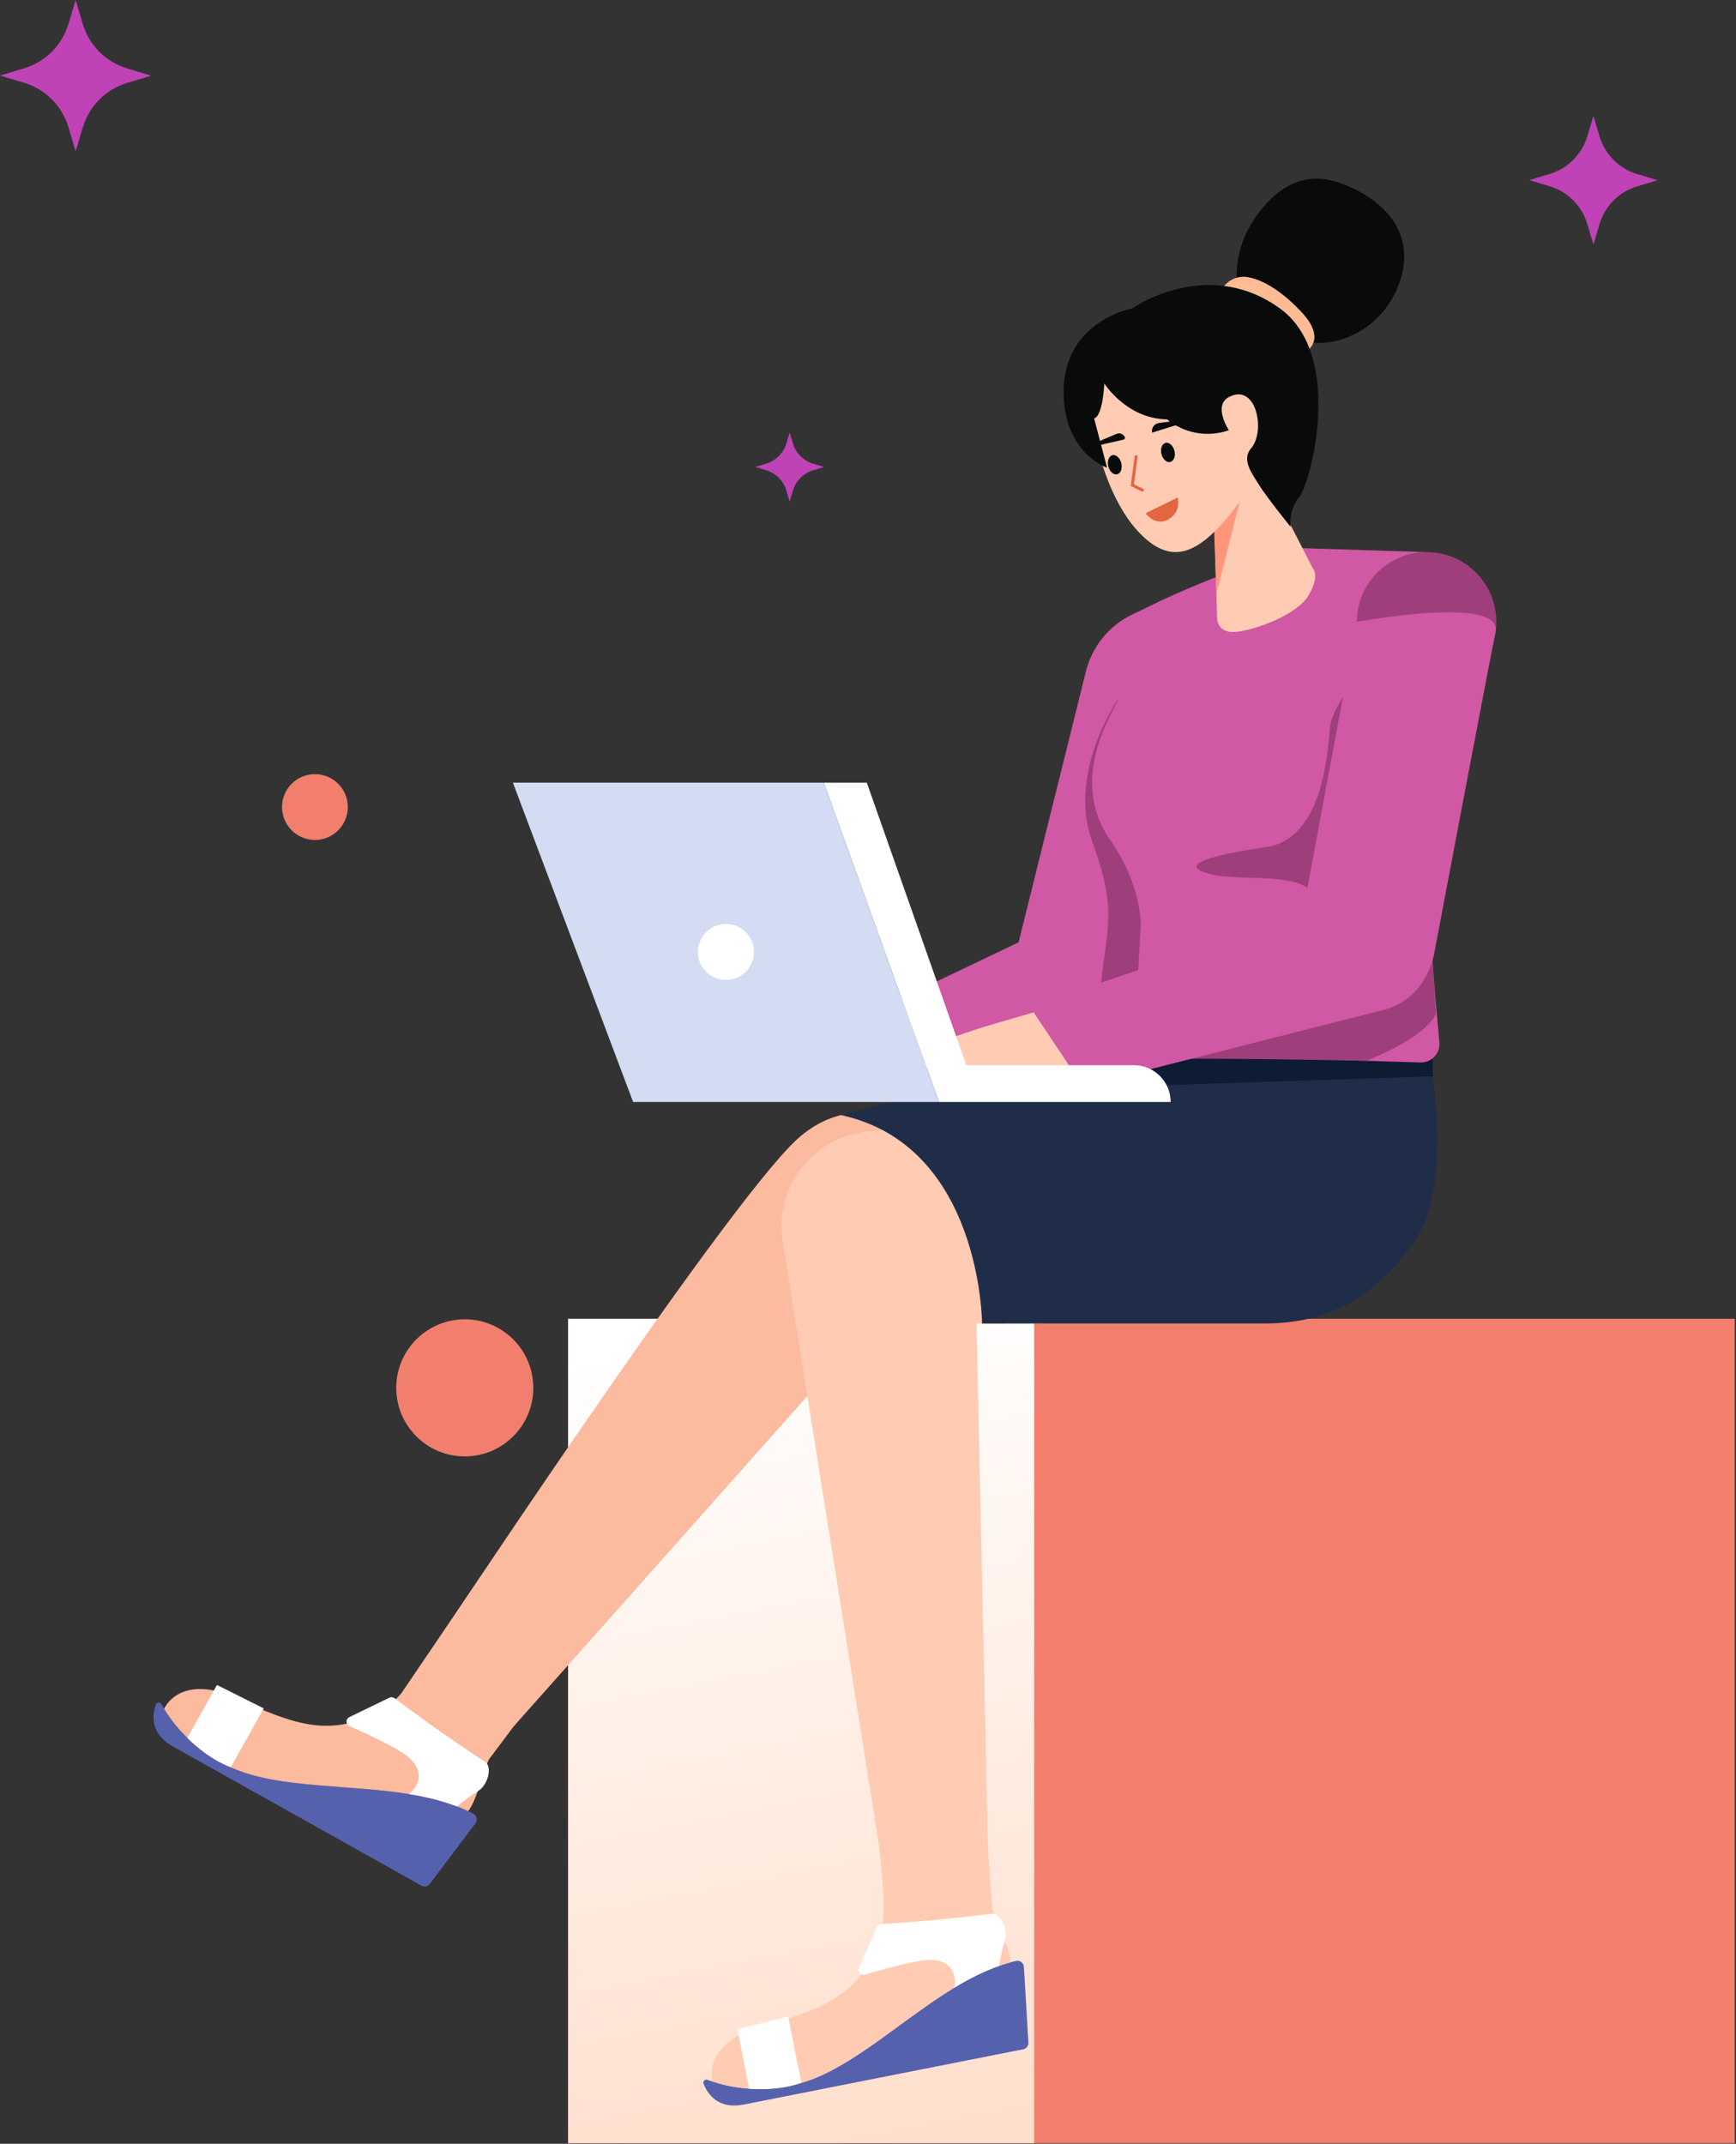
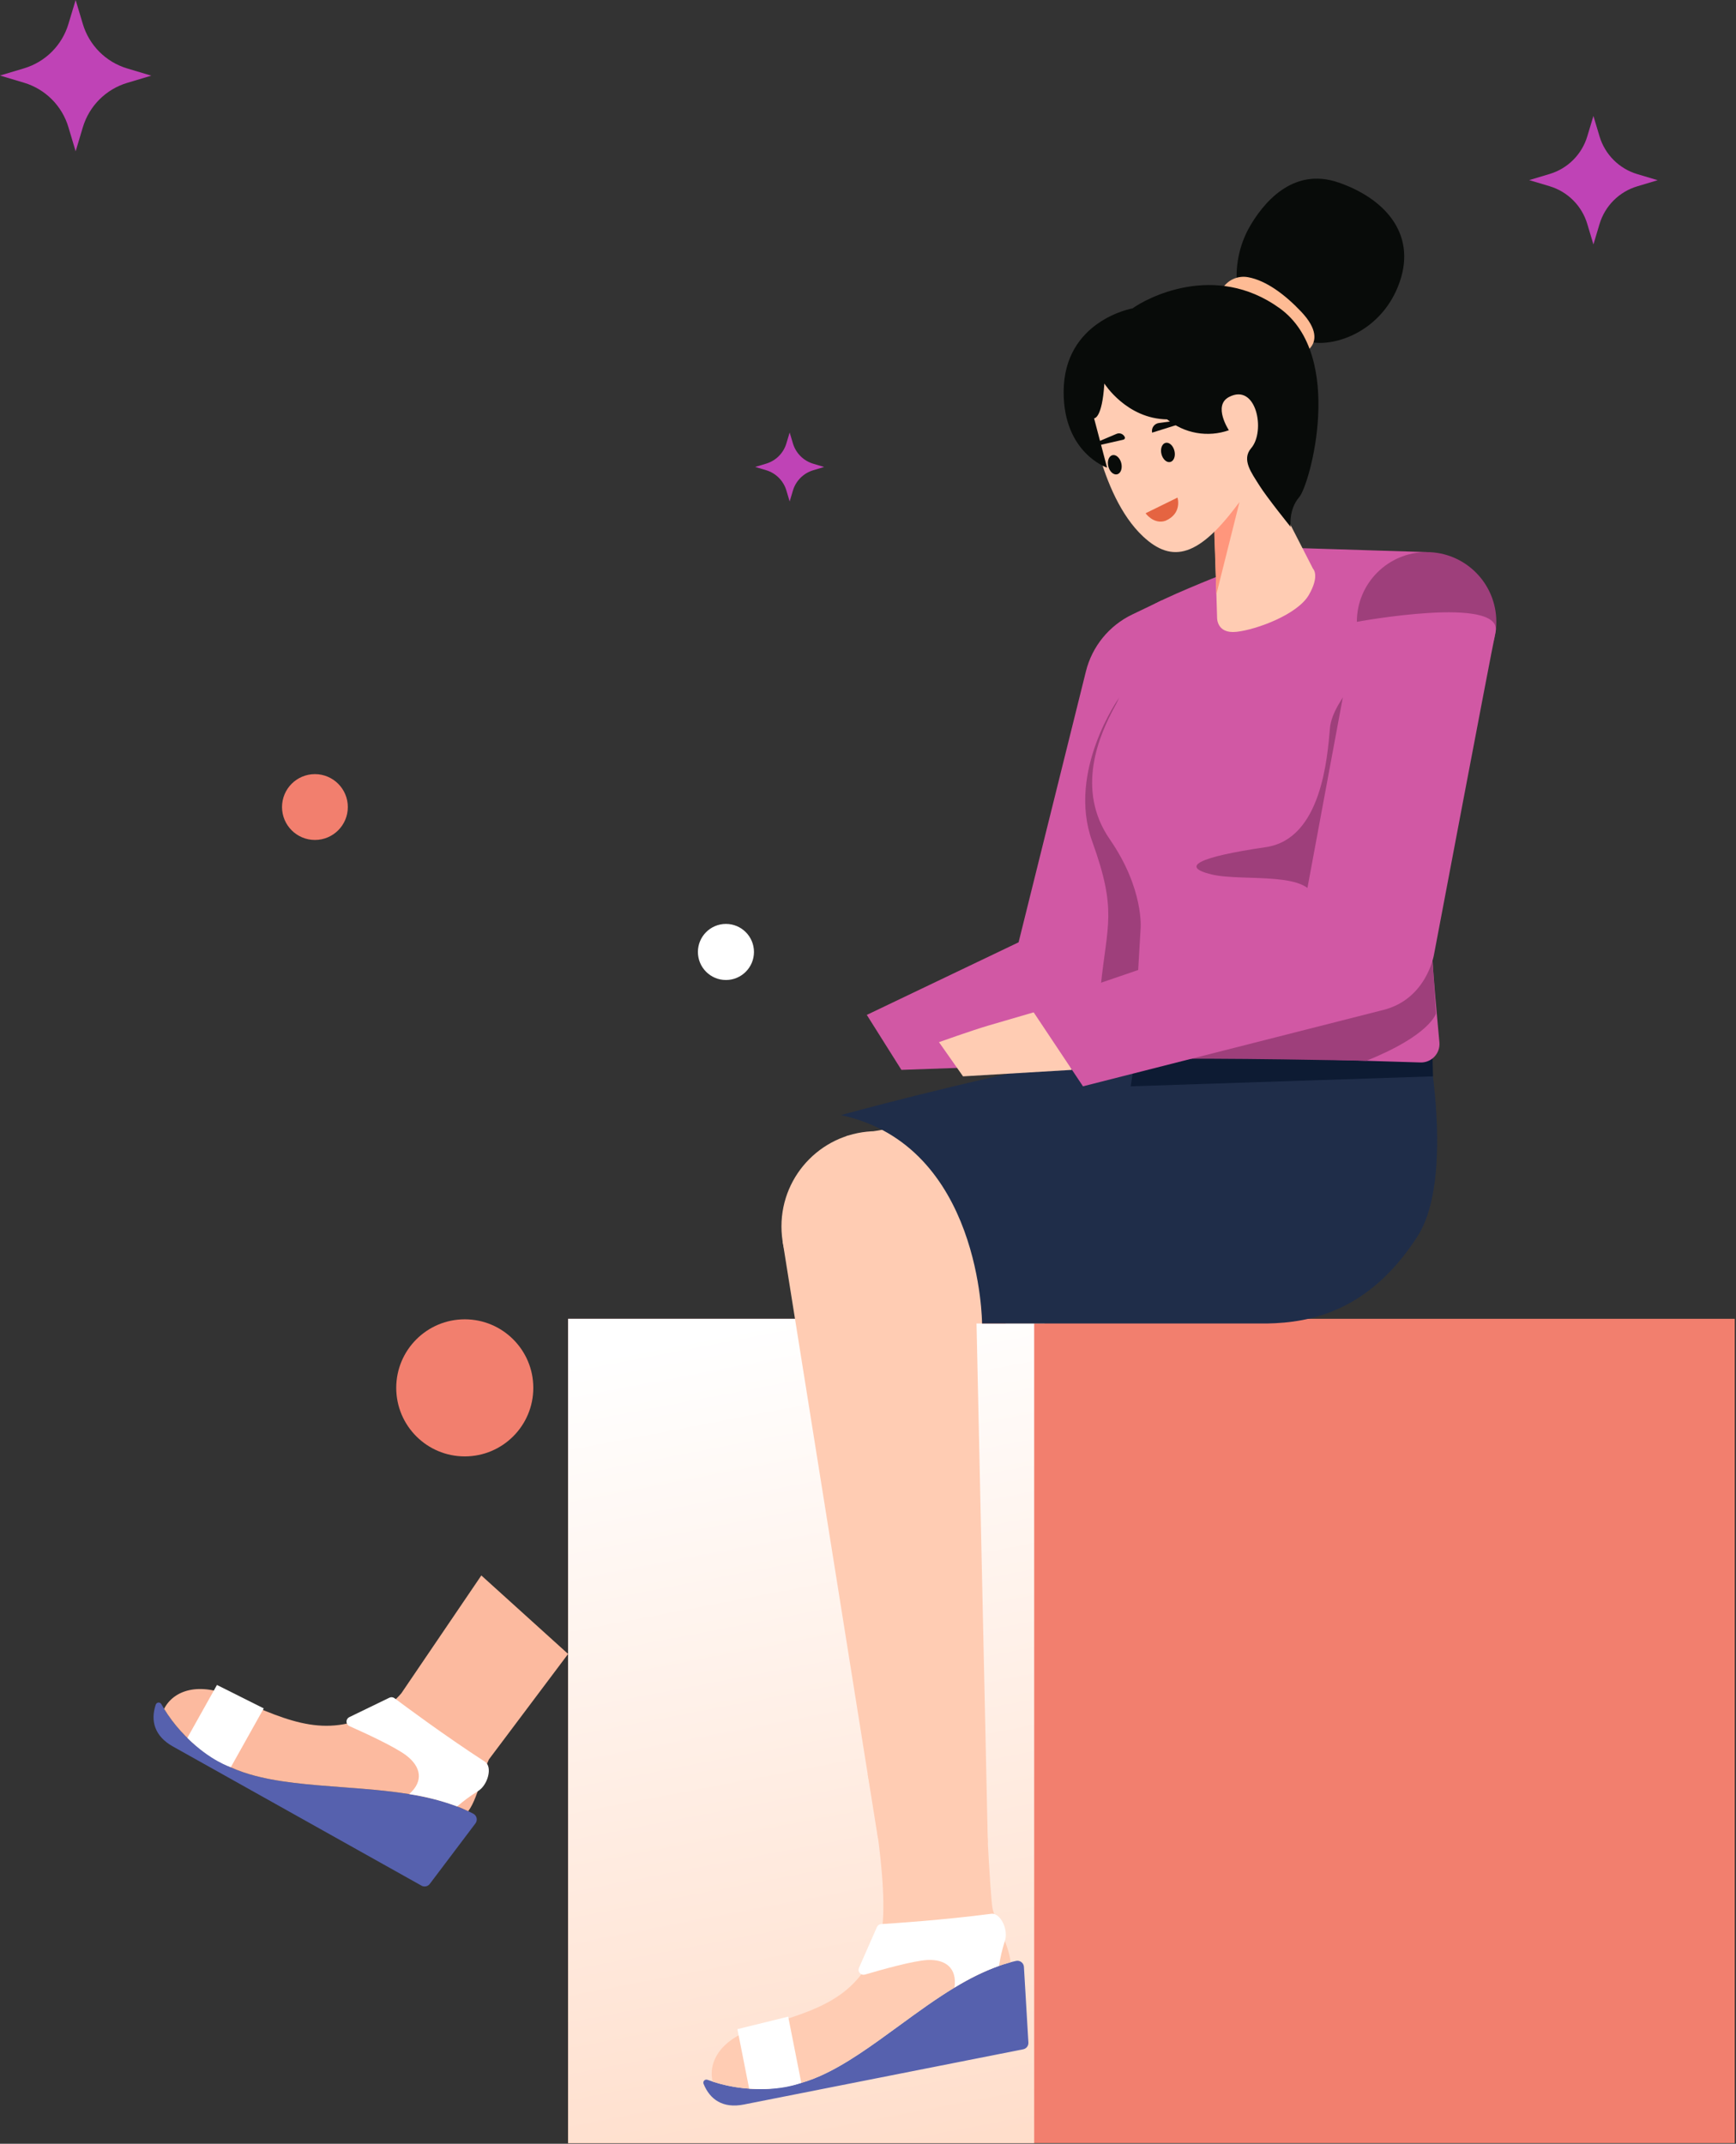
<svg xmlns="http://www.w3.org/2000/svg" width="554" height="684" viewBox="0 0 554 684" fill="none">
  <rect x="0" y="0" width="554" height="684" fill="#333333" stroke="none" />
  <path d="M553.606 420.787H181.297V683.8H553.606V420.787Z" fill="#F27F6E" />
  <path d="M330.031 420.787H181.297V683.8H330.031V420.787Z" fill="url(#paint0_linear_170_586)" />
-   <path d="M306.331 367.229C306.331 367.229 277.691 342.229 254.406 363.474C231.12 384.719 134.914 530.614 134.914 530.614L164.012 550.736L273.142 428.008L292.138 458.584L306.331 367.229Z" fill="#FCBA9F" />
  <path fill-rule="evenodd" clip-rule="evenodd" d="M286.846 646.387C298.842 637.621 311.207 628.585 324.228 625.667C324.521 625.6 324.825 625.598 325.12 625.66C325.414 625.722 325.691 625.848 325.932 626.028C326.173 626.208 326.372 626.438 326.515 626.703C326.658 626.968 326.742 627.26 326.76 627.56L328.187 651.718C328.216 652.216 328.065 652.707 327.76 653.101C327.455 653.496 327.018 653.766 326.529 653.862L237.332 671.492C230.755 672.792 226.537 669.932 224.514 664.853C224.448 664.678 224.434 664.487 224.473 664.304C224.513 664.121 224.604 663.953 224.736 663.82C224.869 663.688 225.037 663.596 225.22 663.557C225.403 663.517 225.594 663.531 225.769 663.597C237.486 667.901 250.422 667.45 261.81 662.338C270.038 658.67 278.349 652.596 286.846 646.387Z" fill="#5661AE" />
  <path fill-rule="evenodd" clip-rule="evenodd" d="M314.219 567.241C314.219 567.241 315.908 605.369 316.798 609.248C317.41 611.368 318.178 613.44 319.094 615.447C320.623 619.092 322.326 623.152 322.482 626.103C310.101 629.402 298.305 638.02 286.847 646.391C278.35 652.599 270.04 658.671 261.811 662.338C250.973 667.202 238.711 667.857 227.416 664.174C225.865 657.584 230.367 650.287 241.724 647C262.08 641.109 273.204 637.375 280.302 620.349C285.346 608.251 276.898 566.129 276.898 566.129L314.219 567.241Z" fill="#FFCCB3" />
  <path fill-rule="evenodd" clip-rule="evenodd" d="M281.194 613.912C285.196 613.666 301.1 612.619 316.326 610.628C319.285 610.242 321.926 615.799 320.662 619.334C319.835 621.915 319.217 624.559 318.815 627.24C313.847 629.056 309.081 631.381 304.592 634.178C305.512 627.879 301.67 625.09 295.962 625.377C291.453 625.605 281.268 628.468 276.017 630.023C275.728 630.108 275.421 630.108 275.133 630.025C274.844 629.941 274.585 629.776 274.386 629.55C274.188 629.324 274.058 629.046 274.013 628.748C273.968 628.451 274.008 628.147 274.13 627.872L279.848 614.853C279.964 614.588 280.151 614.359 280.388 614.193C280.626 614.027 280.904 613.93 281.194 613.912Z" fill="white" />
  <path fill-rule="evenodd" clip-rule="evenodd" d="M239.076 666.422C249.438 667.233 255.706 664.539 255.706 664.539L251.536 643.444L235.323 647.433L239.076 666.422Z" fill="white" />
  <path fill-rule="evenodd" clip-rule="evenodd" d="M109.14 570.227C123.956 571.332 139.228 572.47 151.033 578.691C151.3 578.83 151.533 579.026 151.717 579.264C151.901 579.502 152.03 579.777 152.097 580.071C152.164 580.364 152.166 580.668 152.103 580.963C152.04 581.257 151.914 581.534 151.734 581.774L137.156 601.091C136.856 601.489 136.422 601.764 135.934 601.867C135.447 601.97 134.938 601.892 134.504 601.648L55.167 557.235C49.317 553.96 47.96 549.048 49.713 543.869C49.776 543.693 49.889 543.539 50.038 543.425C50.187 543.311 50.365 543.242 50.552 543.227C50.739 543.212 50.926 543.251 51.091 543.34C51.256 543.428 51.393 543.563 51.483 543.727C57.612 554.601 67.753 562.645 79.737 566.137C88.38 568.68 98.645 569.445 109.14 570.227Z" fill="#5661AE" />
  <path fill-rule="evenodd" clip-rule="evenodd" d="M181.297 527.721L156.023 561.373C155.115 563.384 154.356 565.459 153.752 567.582C152.553 571.348 151.216 575.543 149.422 577.891C137.857 572.374 123.289 571.287 109.138 570.23C98.644 569.447 88.381 568.681 79.738 566.138C68.333 562.813 58.574 555.361 52.363 545.234C55.455 539.211 63.614 536.575 74.391 541.437C93.708 550.151 104.598 554.521 121.04 546.161C123.69 544.601 126.065 542.615 128.069 540.284L153.605 502.676L181.297 527.721Z" fill="#FCBA9F" />
  <path fill-rule="evenodd" clip-rule="evenodd" d="M125.893 541.839C129.1 544.247 141.886 553.762 154.769 562.118C157.272 563.743 155.679 569.686 152.425 571.558C150.122 572.986 147.937 574.598 145.893 576.379C140.934 574.54 135.797 573.22 130.566 572.439C135.351 568.24 134.235 563.625 129.702 560.143C126.123 557.392 116.512 552.968 111.506 550.747C111.231 550.625 110.997 550.426 110.832 550.175C110.666 549.924 110.576 549.631 110.571 549.33C110.567 549.029 110.649 548.733 110.807 548.478C110.965 548.222 111.193 548.017 111.465 547.886L124.259 541.683C124.519 541.556 124.81 541.503 125.098 541.531C125.386 541.558 125.662 541.665 125.893 541.839Z" fill="white" />
  <path fill-rule="evenodd" clip-rule="evenodd" d="M59.782 554.506C67.145 561.842 73.663 563.855 73.663 563.855L84.167 545.091L69.237 537.616L59.782 554.506Z" fill="white" />
  <path d="M345.606 349.089L270.09 362.505L284.954 422.282H333.326C333.326 422.282 356.32 372.859 345.606 349.089Z" fill="#FFCCB3" />
  <path d="M279.769 421.698C296.551 421.698 310.156 408.093 310.156 391.31C310.156 374.528 296.551 360.923 279.769 360.923C262.986 360.923 249.381 374.528 249.381 391.31C249.381 408.093 262.986 421.698 279.769 421.698Z" fill="#FFCCB3" />
  <path d="M249.758 396.098L280.165 586.49L315.237 587.954L311.142 399.751L249.758 396.098Z" fill="#FFCCB3" />
  <path d="M297.393 354.326C297.393 354.326 309.031 357.91 313.835 376.892C318.639 395.873 313.397 422.282 313.397 422.282H320.881C320.881 422.282 347.565 390.946 327.933 351.009L297.393 354.326Z" fill="#FF967C" />
  <path d="M370.818 191.511L361.313 196.071C357.668 197.82 354.455 200.352 351.902 203.486C349.349 206.621 347.52 210.28 346.544 214.203L325.057 300.659L276.615 323.821L287.659 341.362L379.25 338.114L370.818 191.511Z" fill="#D158A4" />
  <path d="M357.13 222.634C357.13 222.634 340.451 246.067 348.522 268.385C356.593 290.704 353.298 294.842 351.279 314.615C349.261 334.387 355.852 329.789 355.852 329.789L379.25 318.753C379.25 318.753 389.013 225.224 357.13 222.634Z" fill="#9E3F7B" />
  <path d="M455.259 330.253C455.259 330.253 464.507 375.509 452.388 394.421C437.048 418.359 418.285 422.025 404.419 422.283H313.397C313.397 422.283 313.229 365.495 268.387 355.793C268.387 355.793 415.969 314.69 455.259 330.253Z" fill="#1F2D49" />
  <path d="M457.299 343.431L360.834 346.607L361.86 339.869L380.658 337.696H457.164L457.299 343.431Z" fill="#0D1B33" />
  <path d="M332.537 322.226C332.537 322.226 320.736 325.656 315.435 327.216C310.134 328.775 299.652 332.517 299.652 332.517L307.327 343.431L342.109 341.362L332.537 322.226Z" fill="#FFCCB3" />
  <path d="M389.724 183.44C389.724 183.44 369.915 191.278 366.89 193.697C363.866 196.117 360.994 215.863 355.852 225.239C350.711 234.615 343.189 251.92 354.175 267.816C365.162 283.711 363.993 296.333 363.993 296.333L361.655 336.207L453.296 338.995C454.13 339.021 454.959 338.87 455.73 338.552C456.501 338.233 457.196 337.755 457.768 337.148C458.341 336.541 458.777 335.82 459.05 335.031C459.323 334.243 459.425 333.406 459.35 332.575C458.298 320.95 456.532 303.581 456.154 285.069C455.642 259.981 455.259 176.153 455.259 176.153L414.014 174.858C405.706 176.291 389.724 183.44 389.724 183.44Z" fill="#D158A4" />
  <path d="M455.259 220.659C467.549 220.659 477.512 210.696 477.512 198.406C477.512 186.116 467.549 176.153 455.259 176.153C442.969 176.153 433.006 186.116 433.006 198.406C433.006 210.696 442.969 220.659 455.259 220.659Z" fill="#9E3F7B" />
  <path d="M458.261 323.381C458.261 323.381 456.357 330.338 436.007 338.469C436.007 338.469 388.3 337.432 364.597 337.93C340.894 338.429 367.138 332.176 380.369 325.579C393.6 318.982 456.755 300.659 456.755 300.659L458.261 323.381Z" fill="#9E3F7B" />
  <path d="M439.026 210.42C439.026 210.42 425.228 223 424.416 232.334C423.605 241.668 421.728 267.694 403.996 270.29C382.26 273.472 376.571 276.57 386.647 279.005C396.723 281.44 419.59 277.494 419.59 287.933C419.59 295.361 428.475 300.919 432.939 296.861C437.403 292.803 472.96 231.117 439.026 210.42Z" fill="#9E3F7B" />
  <path d="M477.273 201.662C475.402 210.592 457.604 304.672 457.604 304.672C457.604 304.672 455.259 318.746 441.506 322.226L345.606 346.607L328.731 321.294L415.706 291.548L433.006 198.406C433.006 198.406 479.769 189.749 477.273 201.662Z" fill="#D158A4" />
  <path d="M387.488 166.114L388.401 196.987C388.401 196.987 388.156 202.314 394.621 201.595C401.086 200.877 414.097 196.043 417.689 189.818C421.281 183.592 419.013 181.457 419.013 181.457L399.28 142.996L387.488 166.114Z" fill="#FFCCB3" />
  <path d="M387.488 169.702L395.566 160.123L388.183 189.593L387.488 169.702Z" fill="#FF967C" />
  <path d="M394.689 90.014C394.34 84.124 395.624 78.251 398.401 73.044C402.997 64.736 412.543 53.246 427.038 58.196C441.533 63.145 452.139 74.282 446.659 90.014C441.18 105.747 425.956 110.781 418.2 109.105C410.443 107.429 394.689 90.014 394.689 90.014Z" fill="#080B09" />
  <path d="M390.021 92.202C390.855 90.794 392.105 89.679 393.598 89.009C395.091 88.339 396.755 88.147 398.361 88.46C404.097 89.516 410.135 94.045 415.267 99.478C420.399 104.912 420.231 108.856 417.9 111.261C415.568 113.667 390.021 92.202 390.021 92.202Z" fill="#FEBB94" />
-   <path d="M262.878 249.719L299.652 351.599H373.59C373.59 348.488 372.354 345.504 370.154 343.305C367.955 341.105 364.971 339.869 361.86 339.869H308.369L276.615 249.719H262.878Z" fill="white" />
-   <path d="M262.878 249.719H163.676L202.041 351.599H299.652L262.878 249.719Z" fill="#D4DCF4" />
  <path d="M231.664 312.686C236.605 312.686 240.61 308.68 240.61 303.74C240.61 298.799 236.605 294.793 231.664 294.793C226.723 294.793 222.718 298.799 222.718 303.74C222.718 308.68 226.723 312.686 231.664 312.686Z" fill="white" />
  <path d="M347.336 128.153C347.336 128.153 350.395 157.702 364.772 171.157C374.148 179.932 382.746 177.684 395.566 160.123C407.32 144.021 408.354 136.191 408.354 136.191L395.931 108.24C395.931 108.24 345.875 101.115 347.336 128.153Z" fill="#FFCCB3" />
  <path d="M352.424 122.367C352.424 122.367 359.498 133.627 372.454 133.809C375.166 136.03 378.403 137.516 381.855 138.123C385.307 138.731 388.857 138.439 392.163 137.277C392.163 137.277 386.996 129.439 392.163 126.692C400.937 122.028 403.96 137.58 399.28 142.996C396.1 146.677 399.463 150.963 401.835 154.796C404.207 158.628 411.872 168.117 411.872 168.117C411.872 168.117 411.142 162.643 414.609 158.628C418.077 154.613 429.324 113.511 408.432 98.391C387.54 83.272 365.548 95.368 361.425 98.391C361.425 98.391 339.472 102.225 339.433 125.056C339.4 144.574 353.291 149.217 353.291 149.217L349.145 133.463C349.145 133.463 351.709 133.737 352.424 122.367Z" fill="#080B09" />
  <path d="M375.771 158.765C375.771 158.765 377.395 163.83 371.889 166.183C368.173 167.405 365.577 163.766 365.577 163.766L375.771 158.765Z" fill="#E56441" />
  <path d="M356.51 151.337C357.654 151.055 358.244 149.459 357.827 147.773C357.411 146.088 356.147 144.95 355.003 145.232C353.859 145.515 353.269 147.11 353.685 148.796C354.101 150.482 355.366 151.62 356.51 151.337Z" fill="#080B09" />
  <path d="M373.469 147.406C374.613 147.124 375.203 145.528 374.787 143.843C374.371 142.157 373.106 141.019 371.962 141.302C370.818 141.584 370.228 143.18 370.645 144.865C371.061 146.551 372.326 147.689 373.469 147.406Z" fill="#080B09" />
  <path d="M349.93 142.247L358.561 140.266C358.705 140.22 358.827 140.123 358.905 139.994C358.983 139.865 359.012 139.711 358.986 139.563C358.89 139.309 358.743 139.077 358.556 138.882C358.368 138.686 358.142 138.53 357.892 138.424C357.642 138.318 357.374 138.264 357.102 138.265C356.831 138.265 356.563 138.321 356.313 138.428L349.545 141.295C348.982 141.434 349.225 142.421 349.93 142.247Z" fill="#080B09" />
  <path d="M378.91 134.522L367.669 138.045C367.594 137.694 367.593 137.331 367.667 136.979C367.74 136.628 367.887 136.296 368.097 136.005C368.306 135.714 368.575 135.47 368.885 135.288C369.195 135.107 369.539 134.993 369.896 134.953L378.877 133.782C379.158 133.713 379.332 134.418 378.91 134.522Z" fill="#080B09" />
-   <path d="M362.563 145.7L361.344 154.801L364.558 156.353" stroke="#E56441" stroke-width="0.947" stroke-linecap="round" />
  <path d="M24.14 0L26.44 7.68C27.442 11.029 29.261 14.076 31.732 16.548C34.204 19.02 37.251 20.838 40.6 21.84L48.28 24.14L40.6 26.44C37.251 27.442 34.204 29.261 31.732 31.732C29.261 34.204 27.442 37.251 26.44 40.6L24.14 48.28L21.84 40.6C20.844 37.244 19.028 34.188 16.556 31.709C14.084 29.23 11.033 27.406 7.68 26.4L0 24.1L7.68 21.8C11.029 20.798 14.076 18.98 16.548 16.508C19.02 14.036 20.838 10.989 21.84 7.64L24.14 0Z" fill="#BF43B6" />
  <path d="M252 138L253.048 141.5C253.505 143.026 254.333 144.414 255.46 145.54C256.586 146.667 257.974 147.495 259.5 147.952L263 149L259.5 150.048C257.974 150.505 256.586 151.333 255.46 152.46C254.333 153.586 253.505 154.974 253.048 156.5L252 160L250.952 156.5C250.498 154.971 249.67 153.579 248.544 152.449C247.418 151.32 246.028 150.488 244.5 150.03L241 148.982L244.5 147.934C246.026 147.477 247.414 146.648 248.54 145.522C249.667 144.396 250.495 143.007 250.952 141.481L252 138Z" fill="#BF43B6" />
  <path d="M508.5 37L510.453 43.522C511.304 46.366 512.848 48.954 514.947 51.053C517.046 53.152 519.634 54.696 522.478 55.547L529 57.5L522.478 59.453C519.634 60.304 517.046 61.848 514.947 63.947C512.848 66.046 511.304 68.634 510.453 71.478L508.5 78L506.547 71.478C505.701 68.628 504.159 66.033 502.059 63.928C499.96 61.823 497.37 60.273 494.522 59.419L488 57.466L494.522 55.513C497.366 54.662 499.954 53.118 502.053 51.019C504.152 48.92 505.696 46.332 506.547 43.488L508.5 37Z" fill="#BF43B6" />
  <path d="M148.32 464.69C160.398 464.69 170.19 454.899 170.19 442.82C170.19 430.742 160.398 420.95 148.32 420.95C136.241 420.95 126.45 430.742 126.45 442.82C126.45 454.899 136.241 464.69 148.32 464.69Z" fill="#F27F6E" />
  <path d="M100.5 268C106.299 268 111 263.299 111 257.5C111 251.701 106.299 247 100.5 247C94.701 247 90 251.701 90 257.5C90 263.299 94.701 268 100.5 268Z" fill="#F27F6E" />
  <defs>
    <linearGradient id="paint0_linear_170_586" x1="251.961" y1="420.162" x2="356.295" y2="964.36" gradientUnits="userSpaceOnUse">
      <stop stop-color="white" />
      <stop offset="1" stop-color="#FEBB94" />
    </linearGradient>
  </defs>
</svg>